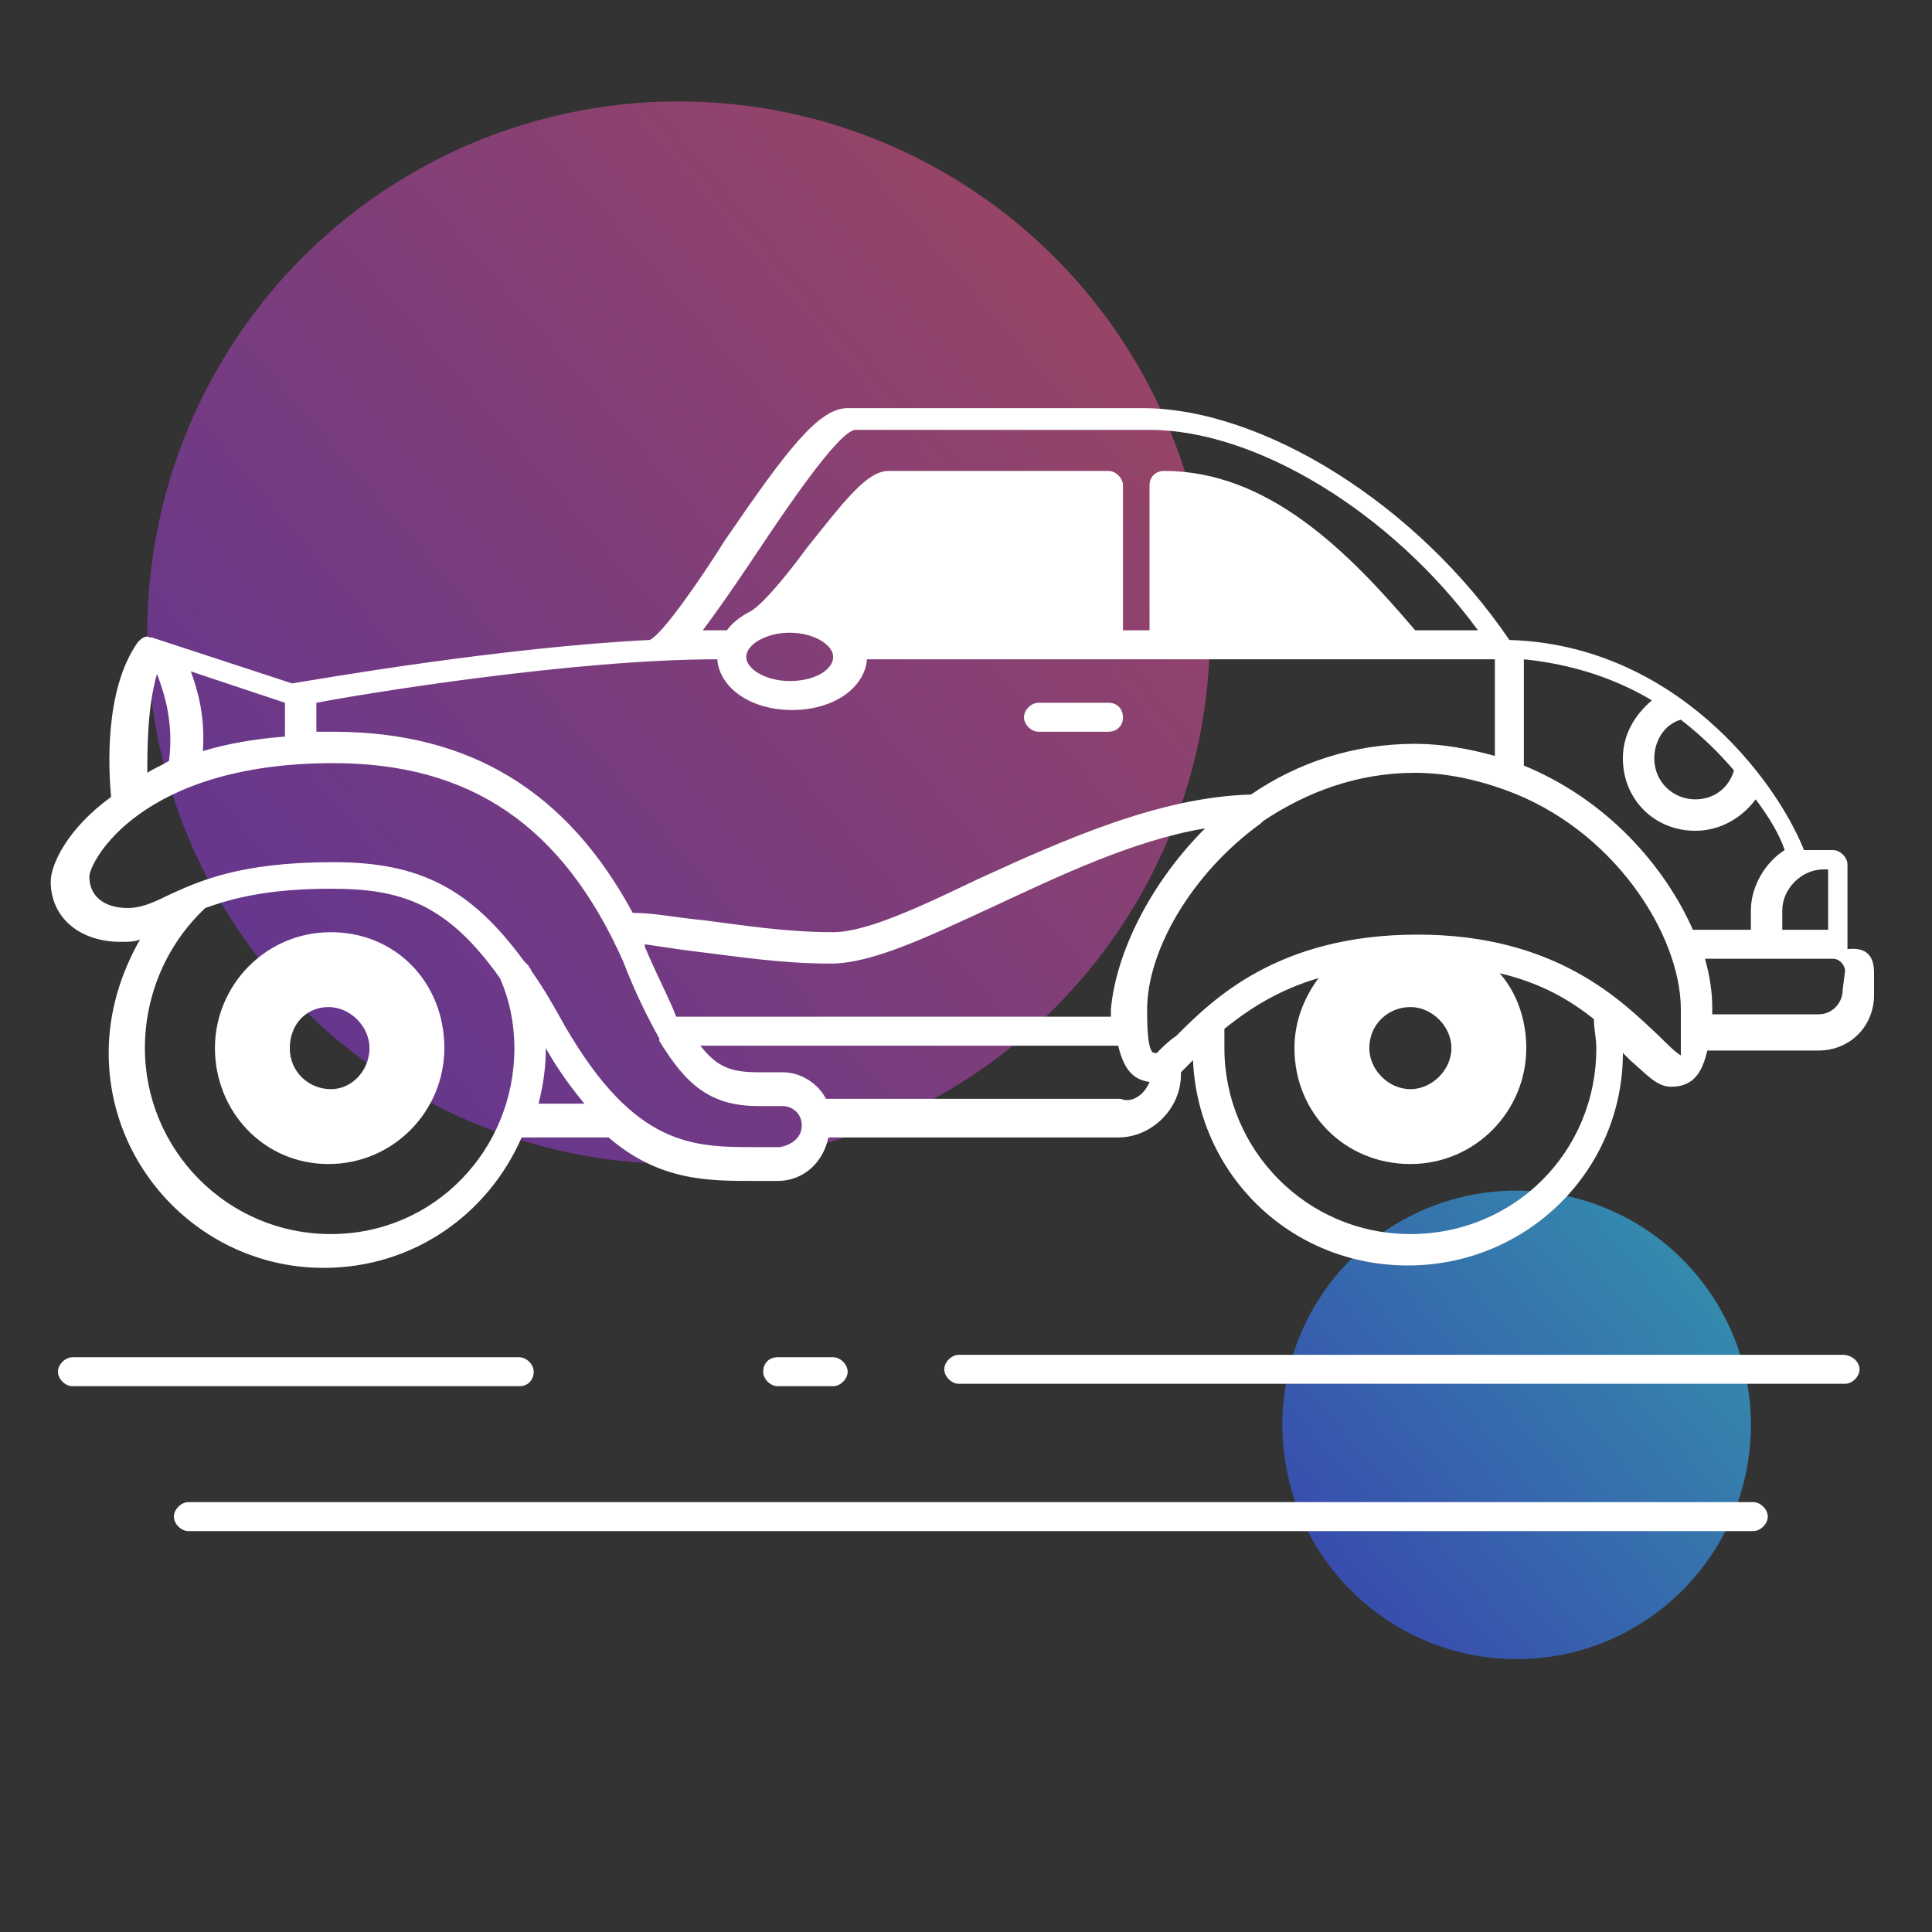
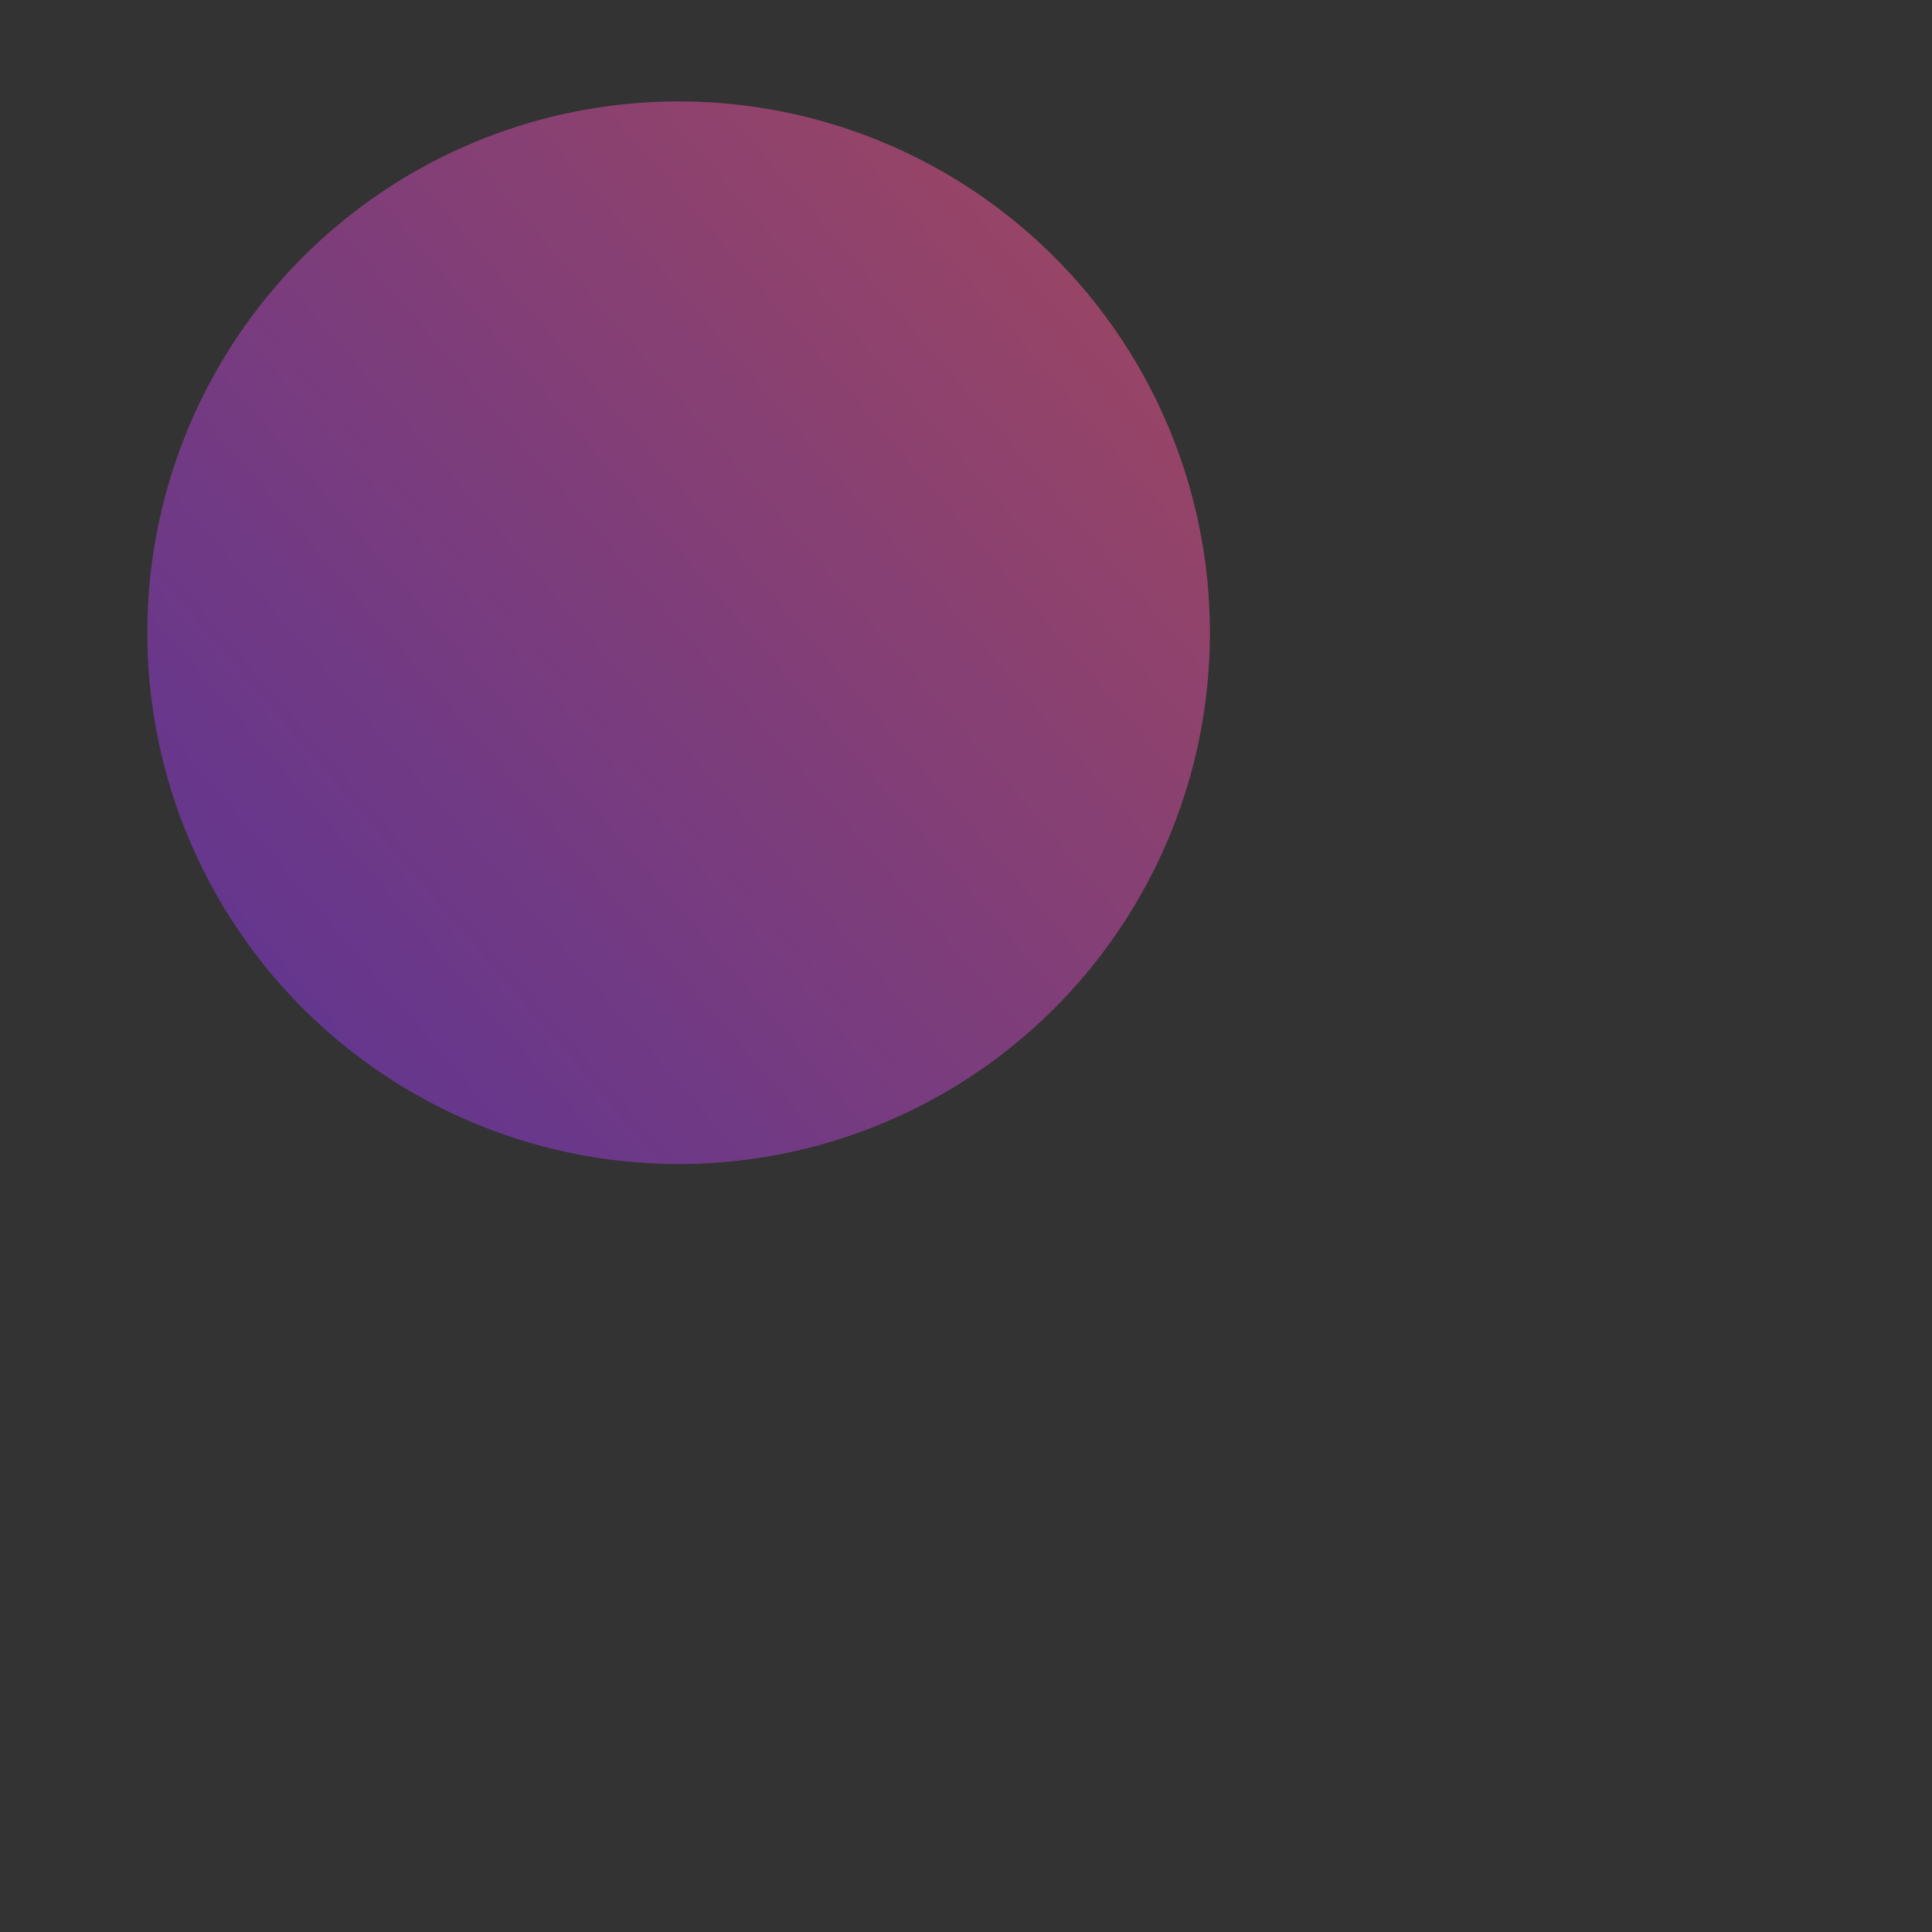
<svg xmlns="http://www.w3.org/2000/svg" version="1.1" id="Elevated" x="0px" y="0px" viewBox="0 0 80 80" style="enable-background:new 0 0 80 80;" xml:space="preserve">
  <rect x="0" y="0" width="80" height="80" fill="#333333" stroke="none" />
  <style type="text/css">
	.st0{opacity:0.5;fill:url(#SVGID_1_);enable-background:new    ;}
	.st1{opacity:0.6;fill:url(#SVGID_00000044866614353240676440000005401372543435820169_);enable-background:new    ;}
	.st2{fill:#FFFFFF;}
</style>
  <linearGradient id="SVGID_1_" gradientUnits="userSpaceOnUse" x1="45.751" y1="70.918" x2="2.551" y2="33.938" gradientTransform="matrix(1 0 0 -1 0 82)">
    <stop offset="0" style="stop-color:#FF5898" />
    <stop offset="1" style="stop-color:#7D33FF" />
  </linearGradient>
  <circle class="st0" cx="28.1" cy="26.2" r="22" />
  <linearGradient id="SVGID_00000103968467451158310900000010121176707083304859_" gradientUnits="userSpaceOnUse" x1="70.602" y1="29.738" x2="51.452" y2="13.337" gradientTransform="matrix(1 0 0 -1 0 82)">
    <stop offset="0" style="stop-color:#35C8FF" />
    <stop offset="1" style="stop-color:#3E44FE" />
  </linearGradient>
-   <circle style="opacity:0.6;fill:url(#SVGID_00000103968467451158310900000010121176707083304859_);enable-background:new    ;" cx="62.8" cy="59" r="9.7" />
-   <path class="st2" d="M46.5,29.7c0,0.4-0.3,0.6-0.6,0.6H43c-0.3,0-0.6-0.3-0.6-0.6s0.3-0.6,0.6-0.6h2.9  C46.3,29.1,46.5,29.4,46.5,29.7z M77.6,40.3v0.9c0,1.3-1,2.3-2.3,2.3h-4.6c-0.2,0.8-0.5,1.5-1.5,1.5c-0.6,0-1-0.5-1.7-1.1  c-0.1-0.1-0.2-0.2-0.3-0.3c0,4.9-4,8.8-8.9,8.8s-8.7-3.8-8.9-8.5c-0.2,0.2-0.3,0.3-0.5,0.5v0.1c0,1.4-1.2,2.6-2.6,2.6h-12  c-0.2,1-1,1.8-2.1,1.8h-1c-1.9,0-3.9,0-6-1.8c-0.1,0-0.1,0-0.2,0h-3.4c-1.4,3.2-4.5,5.4-8.2,5.4c-4.9,0-8.9-4-8.9-8.9  c0-1.7,0.5-3.3,1.3-4.7c-0.2,0.1-0.5,0.1-0.8,0.1c-1.7,0-2.9-1-2.9-2.5c0-0.7,0.7-2.2,2.5-3.5c-0.1-1.1-0.3-4.4,1.1-6.4  c0,0,0.1-0.1,0.1-0.1c0,0,0,0,0,0c0,0,0,0,0,0c0.1-0.1,0.3-0.2,0.4-0.1c0,0,0,0,0,0c0,0,0.1,0,0.1,0l5.8,1.9  c1.2-0.2,8.7-1.5,14.8-1.8c0.5-0.2,2.1-2.5,3.1-4.1c2.6-3.8,3.9-5.5,5.1-5.5h12.2c5,0,11.4,4,15.2,9.6c6.8,0.2,11,5.7,12.2,8.7  c0.1,0,0.3,0,0.4,0h0.8c0.3,0,0.6,0.3,0.6,0.6v3.5C77.4,39.2,77.6,39.7,77.6,40.3L77.6,40.3z M75.5,36c-0.9,0-1.7,0.8-1.7,1.7v0.8  h1.9V36H75.5L75.5,36z M73.9,35.2c-0.2-0.6-0.6-1.3-1.2-2.1c-0.6,0.8-1.5,1.3-2.5,1.3c-1.7,0-3-1.3-3-3c0-1,0.5-1.8,1.2-2.4  c-1.5-0.9-3.3-1.5-5.3-1.7v4.4c3.4,1.4,5.8,4.1,7,6.8h2.4v-0.8C72.5,36.7,73.1,35.7,73.9,35.2z M61.9,31.3v-4h-26  c-0.1,1.2-1.4,2.1-3.1,2.1s-3-0.9-3.1-2.1c-5.9,0-14.5,1.4-16.6,1.8v1.2c0.2,0,0.5,0,0.7,0c5.7,0,9.7,2.5,12.4,7.5  c0.9,0,1.8,0.2,2.9,0.3c1.6,0.2,3.4,0.5,5.4,0.5c1.4,0,3.7-1.1,6-2.2C44,34.8,48,33,51.8,32.9c1.9-1.3,4.2-2.1,6.8-2.1  C59.7,30.8,60.8,31,61.9,31.3L61.9,31.3z M49.9,34.3c-3,0.5-6.1,2-8.9,3.3c-2.6,1.2-4.9,2.3-6.6,2.3c-2.1,0-3.9-0.3-5.6-0.5  c-0.8-0.1-1.4-0.2-2.1-0.3c0,0,0,0.1,0,0.1c0.5,1.2,1,2.1,1.3,2.9h18c0-0.1,0-0.2,0-0.3C46.2,39.5,47.6,36.6,49.9,34.3z M11.8,29.1  l-3.9-1.3c0.3,0.8,0.6,1.9,0.5,3.3c1-0.3,2.1-0.5,3.4-0.6C11.8,30.4,11.8,29.1,11.8,29.1z M30.9,27.2c0,0.5,0.8,1,1.8,1  c1.1,0,1.8-0.5,1.8-1s-0.8-1-1.8-1S30.9,26.7,30.9,27.2z M69.6,29.8c-0.7,0.2-1.1,0.9-1.1,1.6c0,1,0.8,1.7,1.7,1.7  c0.8,0,1.4-0.5,1.6-1.2C71.2,31.2,70.5,30.5,69.6,29.8z M29.1,26.1c0.2,0,0.5,0,0.8,0h0.2c0.2-0.3,0.6-0.6,1-0.8  c0.5-0.3,1.5-1.5,2.3-2.6c1.6-2,2.5-3.2,3.4-3.2h9.1c0.3,0,0.6,0.3,0.6,0.6v6h1.1v-6c0-0.4,0.3-0.6,0.6-0.6c4.3,0,7.6,3.3,10.4,6.6  h2.6c-3.6-4.9-9.2-8.3-13.6-8.3H35.4c-0.7,0.1-2.8,3.2-4,5C30.4,24.3,29.7,25.3,29.1,26.1L29.1,26.1z M6.1,32  c0.3-0.2,0.6-0.3,0.9-0.5c0.2-1.6-0.2-2.8-0.5-3.6C6.1,29.3,6.1,31,6.1,32z M21.3,43.4c0-1-0.2-2-0.6-2.9c-2.2-3.1-4.1-3.7-7-3.7  c-2.6,0-4.1,0.4-5.2,0.8C6.9,39.1,6,41.2,6,43.4c0,4.2,3.4,7.7,7.7,7.7S21.3,47.6,21.3,43.4z M22.3,45.7h1.9  c-0.5-0.6-1.1-1.4-1.6-2.3C22.6,44.2,22.5,44.9,22.3,45.7z M33.2,46.6c0-0.5-0.4-0.8-0.8-0.8h-1c-2,0-3-0.9-4.1-2.7c0,0,0,0,0-0.1  c-0.5-0.9-1-1.9-1.5-3.2c-2.5-5.6-6.3-8.2-12-8.2c-8,0-10.1,4.1-10.1,4.7c0,0.8,0.6,1.3,1.6,1.3c0.5,0,1-0.2,1.6-0.5  c1.3-0.6,3-1.4,6.9-1.4c3.6,0,5.7,1.1,7.9,4.1c0.1,0.1,0.1,0.1,0.2,0.2l0,0c0,0.1,0.1,0.1,0.1,0.2l0,0c0.5,0.7,0.9,1.4,1.4,2.3  c2.9,5,5.3,5,7.9,5h1C32.8,47.4,33.2,47.1,33.2,46.6L33.2,46.6z M47.6,44.8c-0.8-0.1-1.1-0.7-1.3-1.5H29c0.7,0.9,1.3,1.1,2.4,1.1h1  c0.8,0,1.5,0.5,1.8,1.1h12.2C46.9,45.7,47.4,45.3,47.6,44.8L47.6,44.8z M66,42.2L66,42.2c-1-0.8-2.2-1.5-3.9-1.9  c0.7,0.8,1.1,1.9,1.1,3.1c0,2.6-2.1,4.8-4.8,4.8s-4.8-2.1-4.8-4.8c0-1.1,0.4-2.1,1-2.9c-1.7,0.5-2.9,1.3-3.9,2.1c0,0,0,0,0,0  c0,0.2,0,0.5,0,0.8c0,4.2,3.4,7.7,7.7,7.7s7.7-3.4,7.7-7.7C66.1,43,66,42.6,66,42.2L66,42.2z M56.7,43.4c0,0.9,0.8,1.7,1.7,1.7  s1.7-0.8,1.7-1.7s-0.8-1.7-1.7-1.7S56.7,42.4,56.7,43.4z M69.6,41.8c0-3.1-2.8-7.5-7.3-9.1l0,0c-1.1-0.4-2.4-0.7-3.7-0.7  c-2.4,0-4.5,0.8-6.3,2c0,0-0.1,0.1-0.1,0.1c-2.9,2.1-4.7,5.3-4.7,7.7c0,0.5,0,1.8,0.3,1.8c0,0,0,0,0.1,0c0,0,0.1-0.1,0.1-0.1  c0.2-0.2,0.4-0.4,0.7-0.6c1.5-1.5,4.2-4.2,10-4.2s8.5,2.8,10,4.2c0.3,0.3,0.7,0.7,0.9,0.8C69.6,43.6,69.6,42.4,69.6,41.8L69.6,41.8z   M76.4,40.2c0-0.2-0.2-0.5-0.5-0.5h-5.3c0.2,0.7,0.3,1.4,0.3,2c0,0.1,0,0.2,0,0.3h4.4c0.6,0,1-0.5,1-1L76.4,40.2L76.4,40.2z   M18.4,43.4c0,2.6-2.1,4.8-4.8,4.8S8.9,46,8.9,43.4s2.1-4.8,4.8-4.8S18.4,40.7,18.4,43.4z M15.3,43.4c0-0.9-0.8-1.7-1.7-1.7  S12,42.4,12,43.4s0.8,1.7,1.7,1.7S15.3,44.3,15.3,43.4z M76.3,56.1H39.7c-0.3,0-0.6,0.3-0.6,0.6s0.3,0.6,0.6,0.6h36.7  c0.3,0,0.6-0.3,0.6-0.6S76.7,56.1,76.3,56.1L76.3,56.1z M34.5,57.4c0.3,0,0.6-0.3,0.6-0.6s-0.3-0.6-0.6-0.6h-2.3  c-0.4,0-0.6,0.3-0.6,0.6s0.3,0.6,0.6,0.6H34.5z M22.1,56.8c0-0.3-0.3-0.6-0.6-0.6H3c-0.3,0-0.6,0.3-0.6,0.6s0.3,0.6,0.6,0.6h18.5  C21.9,57.4,22.1,57.1,22.1,56.8z M72.6,62.2H7.8c-0.3,0-0.6,0.3-0.6,0.6s0.3,0.6,0.6,0.6h64.8c0.3,0,0.6-0.3,0.6-0.6  S72.9,62.2,72.6,62.2L72.6,62.2z" />
</svg>